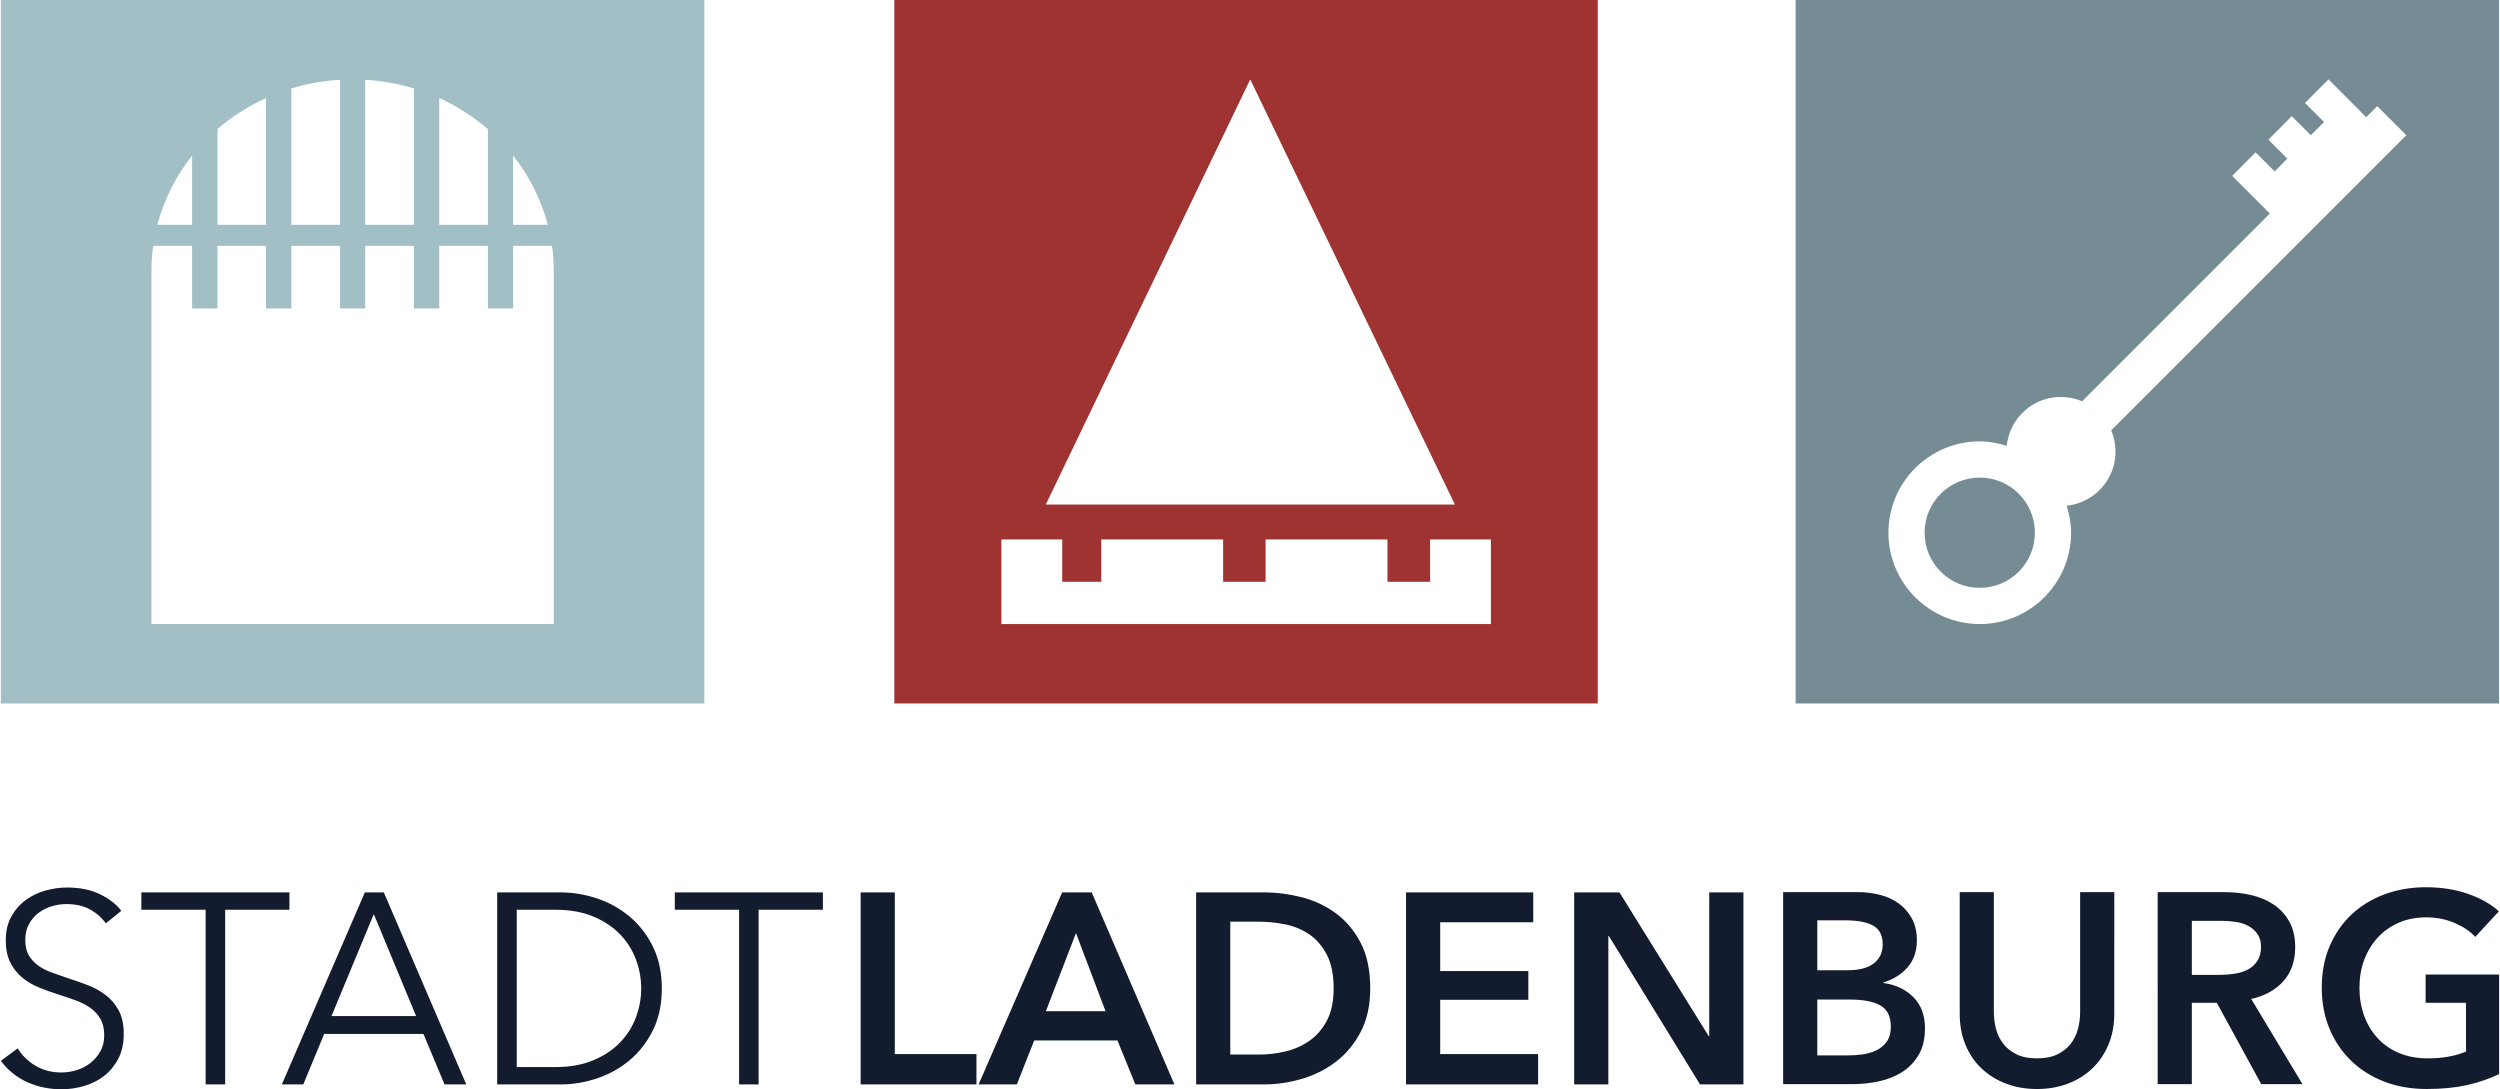
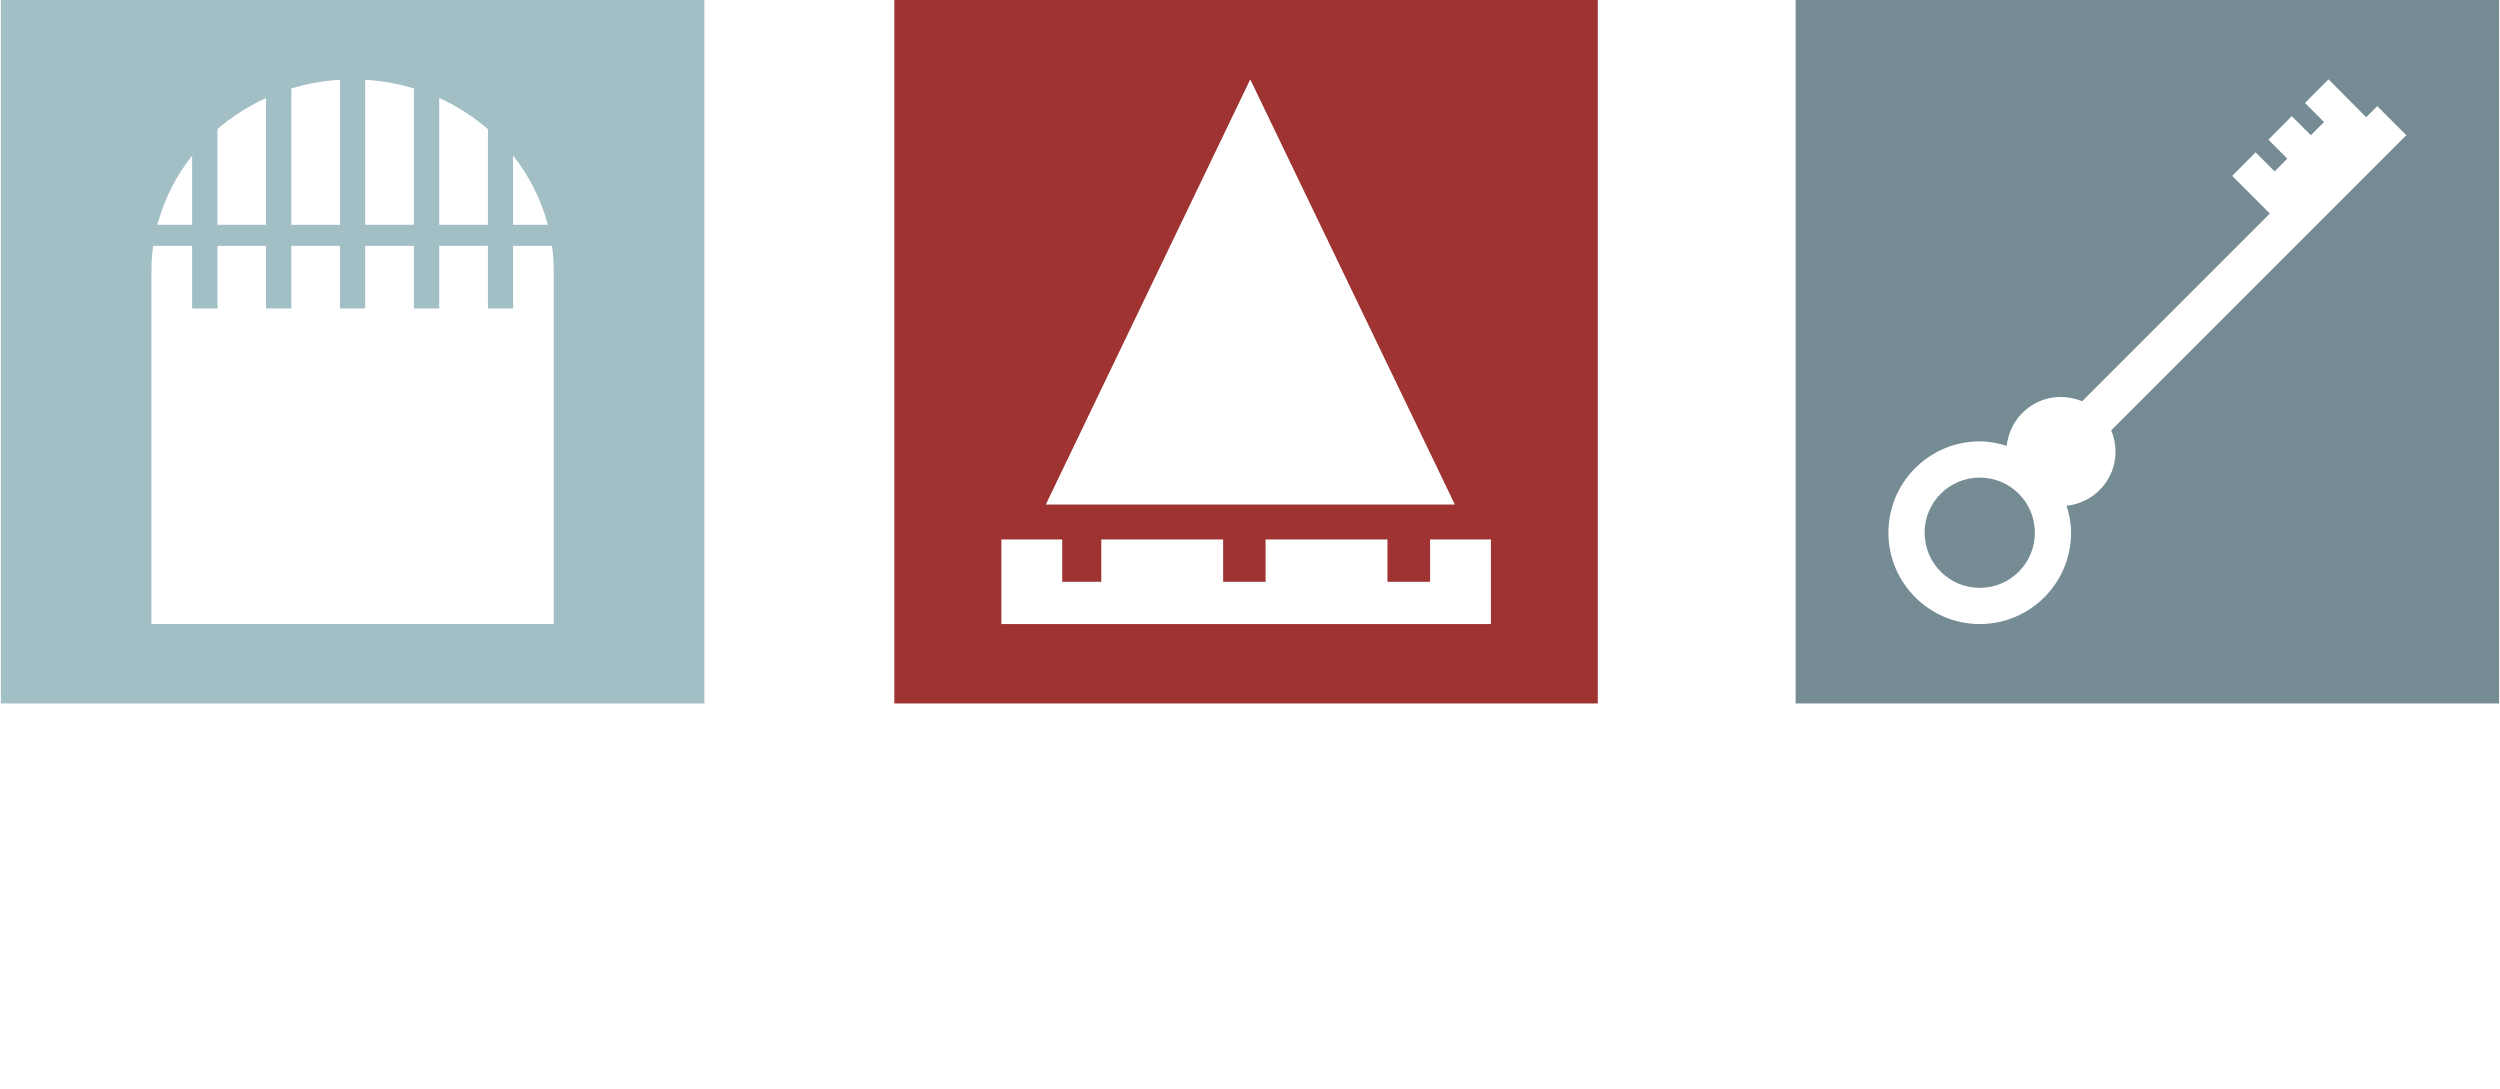
<svg xmlns="http://www.w3.org/2000/svg" height="61" id="Ebene_1" style="enable-background:new 0 0 140.032 61.057;" version="1.0" viewBox="0 0 140.032 61.057" width="140" x="0px" y="0px">
-   <path d="M5.883,51.754c-0.233-0.324-0.531-0.585-0.897-0.783c-0.365-0.198-0.805-0.296-1.322-0.296  c-0.264,0-0.532,0.041-0.805,0.121c-0.275,0.082-0.523,0.206-0.746,0.373c-0.222,0.167-0.402,0.377-0.539,0.631  c-0.137,0.253-0.206,0.552-0.206,0.896c0,0.346,0.066,0.63,0.197,0.852c0.132,0.223,0.306,0.413,0.524,0.57  c0.216,0.158,0.465,0.286,0.743,0.387c0.277,0.102,0.568,0.203,0.871,0.305c0.374,0.121,0.75,0.254,1.129,0.395  c0.379,0.142,0.72,0.327,1.023,0.555c0.304,0.228,0.552,0.517,0.744,0.866c0.192,0.35,0.288,0.793,0.288,1.33  c0,0.538-0.103,1.001-0.307,1.391c-0.206,0.391-0.471,0.712-0.799,0.966c-0.328,0.253-0.701,0.44-1.121,0.562  c-0.421,0.122-0.844,0.182-1.27,0.182c-0.325,0-0.648-0.033-0.973-0.098c-0.324-0.066-0.633-0.165-0.927-0.297  s-0.567-0.299-0.821-0.502C0.416,59.958,0.192,59.725,0,59.462l0.943-0.7c0.233,0.385,0.56,0.707,0.98,0.965  c0.421,0.259,0.915,0.388,1.483,0.388c0.273,0,0.552-0.043,0.835-0.129c0.284-0.086,0.54-0.218,0.768-0.396  c0.229-0.177,0.416-0.395,0.562-0.653c0.148-0.258,0.221-0.56,0.221-0.904c0-0.376-0.073-0.687-0.221-0.936  c-0.146-0.248-0.341-0.456-0.585-0.623c-0.243-0.167-0.521-0.306-0.836-0.418c-0.314-0.112-0.643-0.223-0.988-0.334  c-0.355-0.111-0.704-0.238-1.049-0.38C1.769,55.2,1.46,55.015,1.186,54.786c-0.273-0.227-0.494-0.508-0.661-0.843  c-0.167-0.334-0.251-0.745-0.251-1.231c0-0.517,0.103-0.963,0.311-1.338s0.479-0.684,0.814-0.927  c0.334-0.244,0.704-0.421,1.109-0.532c0.406-0.112,0.806-0.167,1.202-0.167c0.729,0,1.353,0.129,1.869,0.387  c0.517,0.258,0.907,0.565,1.171,0.92L5.883,51.754z M12.572,60.784h-1.095v-9.79H7.874v-0.973h8.3v0.973h-3.602V60.784z   M18.531,56.953h4.743l-2.371-5.716L18.531,56.953z M16.95,60.784h-1.201l4.652-10.763h1.064l4.621,10.763H24.87l-1.185-2.828  h-5.564L16.95,60.784z M28.914,59.811h2.173c0.81,0,1.518-0.127,2.121-0.38c0.602-0.253,1.102-0.585,1.497-0.996  c0.395-0.41,0.692-0.879,0.889-1.406c0.198-0.527,0.297-1.069,0.297-1.626s-0.099-1.1-0.297-1.627  c-0.197-0.527-0.494-0.996-0.889-1.406s-0.895-0.743-1.497-0.996c-0.603-0.254-1.311-0.38-2.121-0.38h-2.173V59.811z M27.819,50.021  h3.572c0.669,0,1.341,0.112,2.015,0.335c0.674,0.222,1.281,0.56,1.824,1.01c0.542,0.451,0.98,1.014,1.314,1.687  c0.334,0.675,0.502,1.458,0.502,2.35c0,0.901-0.168,1.687-0.502,2.355c-0.334,0.669-0.772,1.229-1.314,1.681  c-0.543,0.45-1.15,0.788-1.824,1.01c-0.674,0.223-1.346,0.335-2.015,0.335h-3.572C27.819,60.784,27.819,50.021,27.819,50.021z   M42.473,60.784h-1.095v-9.79h-3.603v-0.973h8.3v0.973h-3.602V60.784z M48.192,50.021h1.915v9.061h4.576v1.702h-6.491V50.021z   M61.919,56.68l-1.658-4.379l-1.687,4.379H61.919z M59.486,50.021h1.657l4.636,10.763H63.59l-1.003-2.463H57.92l-0.972,2.463h-2.144  L59.486,50.021z M70.507,59.111c0.497,0,0.994-0.057,1.491-0.174c0.496-0.117,0.944-0.315,1.345-0.593  c0.4-0.279,0.727-0.656,0.981-1.133c0.252-0.476,0.38-1.079,0.38-1.808c0-0.771-0.128-1.4-0.38-1.886  c-0.254-0.486-0.581-0.866-0.981-1.14c-0.401-0.274-0.849-0.461-1.345-0.562c-0.497-0.102-0.994-0.152-1.491-0.152h-1.596v7.448  H70.507z M66.996,50.021h3.815c0.7,0,1.405,0.091,2.113,0.274c0.71,0.182,1.348,0.484,1.916,0.905  c0.567,0.42,1.028,0.973,1.384,1.656c0.354,0.684,0.531,1.533,0.531,2.547c0,0.942-0.177,1.753-0.531,2.431  c-0.356,0.679-0.817,1.238-1.384,1.673c-0.568,0.436-1.206,0.757-1.916,0.965c-0.708,0.208-1.413,0.312-2.113,0.312h-3.815V50.021z   M78.762,50.021h7.13v1.673h-5.215v2.736h4.941v1.611h-4.941v3.041h5.488v1.702h-7.403V50.021z M88.187,50.021h2.539l5.001,8.057  h0.03v-8.057h1.916v10.763H95.24l-5.107-8.316h-0.031v8.316h-1.915V50.021z M101.815,59.158h1.718c0.244,0,0.507-0.018,0.791-0.054  c0.283-0.035,0.544-0.109,0.783-0.221c0.237-0.11,0.435-0.273,0.592-0.485c0.158-0.213,0.236-0.497,0.236-0.852  c0-0.568-0.193-0.963-0.578-1.185c-0.385-0.224-0.968-0.335-1.748-0.335h-1.794V59.158z M101.815,54.384h1.703  c0.639,0,1.124-0.126,1.459-0.38c0.334-0.253,0.502-0.613,0.502-1.079c0-0.486-0.172-0.831-0.517-1.034  c-0.344-0.203-0.882-0.304-1.611-0.304h-1.536V54.384z M99.9,50.006h4.195c0.406,0,0.807,0.048,1.202,0.144  c0.395,0.096,0.747,0.254,1.056,0.472s0.56,0.499,0.753,0.844c0.192,0.344,0.289,0.76,0.289,1.246c0,0.608-0.173,1.109-0.518,1.505  c-0.344,0.395-0.795,0.679-1.353,0.851v0.031c0.679,0.091,1.236,0.354,1.673,0.79c0.435,0.436,0.653,1.019,0.653,1.748  c0,0.588-0.116,1.082-0.349,1.482c-0.234,0.401-0.54,0.722-0.92,0.966c-0.38,0.243-0.816,0.417-1.307,0.524  c-0.492,0.106-0.991,0.16-1.497,0.16H99.9V50.006z M118.461,56.816c0,0.649-0.112,1.234-0.334,1.756  c-0.223,0.522-0.527,0.966-0.912,1.33c-0.386,0.365-0.841,0.646-1.369,0.844c-0.526,0.198-1.099,0.296-1.717,0.296  c-0.618,0-1.191-0.098-1.718-0.296s-0.986-0.479-1.376-0.844c-0.391-0.364-0.694-0.808-0.912-1.33s-0.327-1.107-0.327-1.756v-6.81  h1.915v6.735c0,0.314,0.041,0.625,0.122,0.934c0.081,0.31,0.216,0.586,0.403,0.828c0.188,0.244,0.435,0.442,0.745,0.593  c0.309,0.153,0.692,0.229,1.148,0.229c0.455,0,0.838-0.076,1.147-0.229c0.309-0.151,0.557-0.349,0.745-0.593  c0.187-0.242,0.322-0.518,0.403-0.828c0.081-0.309,0.122-0.62,0.122-0.934v-6.735h1.915V56.816z M124.375,54.643  c0.273,0,0.546-0.02,0.82-0.062c0.273-0.039,0.52-0.115,0.737-0.227c0.218-0.111,0.398-0.272,0.54-0.479  c0.141-0.208,0.213-0.473,0.213-0.798c0-0.294-0.066-0.534-0.197-0.722c-0.133-0.188-0.3-0.337-0.502-0.449  c-0.203-0.111-0.434-0.187-0.692-0.227c-0.258-0.041-0.51-0.062-0.753-0.062h-1.733v3.026  C122.808,54.643,124.375,54.643,124.375,54.643z M120.893,50.006h3.74c0.507,0,0.998,0.053,1.475,0.159  c0.476,0.107,0.898,0.282,1.268,0.525c0.371,0.243,0.666,0.563,0.89,0.958c0.223,0.395,0.335,0.877,0.335,1.444  c0,0.781-0.221,1.416-0.663,1.908c-0.44,0.492-1.041,0.823-1.801,0.996l2.873,4.773h-2.31l-2.493-4.561h-1.399v4.561h-1.915V50.006z   M140.032,60.206c-0.547,0.263-1.147,0.468-1.801,0.616c-0.653,0.146-1.407,0.219-2.258,0.219c-0.872,0-1.666-0.138-2.386-0.417  c-0.72-0.278-1.338-0.669-1.854-1.171c-0.518-0.502-0.921-1.1-1.209-1.793c-0.289-0.694-0.433-1.462-0.433-2.303  c0-0.861,0.149-1.639,0.448-2.334c0.299-0.694,0.71-1.285,1.231-1.771c0.522-0.487,1.137-0.862,1.847-1.125  c0.709-0.263,1.479-0.395,2.311-0.395c0.861,0,1.65,0.124,2.364,0.372c0.714,0.249,1.29,0.575,1.725,0.981l-1.322,1.429  c-0.274-0.305-0.657-0.563-1.148-0.776c-0.492-0.212-1.026-0.318-1.604-0.318c-0.567,0-1.082,0.101-1.543,0.303  c-0.461,0.203-0.853,0.481-1.178,0.837c-0.325,0.354-0.575,0.77-0.752,1.246c-0.178,0.477-0.266,0.993-0.266,1.551  c0,0.578,0.088,1.107,0.266,1.588c0.177,0.481,0.43,0.9,0.76,1.254c0.328,0.355,0.729,0.631,1.2,0.828  c0.472,0.198,1.006,0.297,1.605,0.297c0.82,0,1.535-0.126,2.142-0.38v-2.736h-2.264v-1.581h4.119V60.206z" style="fill:#131B2E;" />
  <path d="M0,0v39.43h39.43V0H0z M28.71,8.72c0.9,1.14,1.57,2.45,1.95,3.88h-1.95V8.72z M24.57,5.49  c1,0.46,1.92,1.05,2.73,1.75v5.36h-2.73V5.49z M20.42,4.47c0.95,0.06,1.86,0.22,2.73,0.49v7.64h-2.73V4.47z M16.28,4.96  c0.87-0.27,1.78-0.43,2.73-0.49v8.13h-2.73V4.96z M12.14,7.23c0.81-0.69,1.72-1.28,2.72-1.73v7.1h-2.72V7.23z M10.72,8.72v3.88H8.77  C9.15,11.17,9.82,9.86,10.72,8.72z M30.99,34.98H8.44V15.21c0-0.48,0.03-0.96,0.1-1.43h2.18v3.51h1.42v-3.51h2.72v3.51h1.42v-3.51  h2.73v3.51h1.41v-3.51h2.73v3.51h1.42v-3.51h2.73v3.51h1.41v-3.51h2.18c0.07,0.47,0.1,0.95,0.1,1.43V34.98z" style="fill:#A1BFC5;" />
  <path d="M100.6,0v39.43h39.43V0H100.6z M118.53,25.32c0,1.58-1.2,2.86-2.74,3.03  c0.15,0.48,0.25,0.98,0.25,1.51c0,2.82-2.29,5.12-5.12,5.12c-2.82,0-5.12-2.3-5.12-5.12c0-2.83,2.3-5.12,5.12-5.12  c0.53,0,1.03,0.1,1.51,0.25c0.17-1.54,1.45-2.74,3.03-2.74c0.43,0,0.83,0.09,1.2,0.24l10.52-10.52l-2.11-2.11l1.31-1.32l1.07,1.07  l0.71-0.72l-1.06-1.06l1.31-1.32l1.07,1.07l0.74-0.74l-1.07-1.07l1.32-1.32l2.11,2.12l0.62-0.62l1.63,1.63l-16.54,16.54  C118.44,24.49,118.53,24.89,118.53,25.32z M114.01,29.86c0,1.71-1.38,3.09-3.09,3.09c-1.71,0-3.09-1.38-3.09-3.09  c0-1.71,1.38-3.09,3.09-3.09C112.63,26.77,114.01,28.15,114.01,29.86z" style="fill:#758C94;" />
  <path d="M50.08,0v39.43h39.43V0H50.08z M70.03,4.45L81.5,28.28H58.57L70.03,4.45z M83.52,34.98H56.08v-4.74  h3.41v2.37h2.19v-2.37h6.83v2.37h2.38v-2.37h6.83v2.37h2.39v-2.37h3.41V34.98z" style="fill:#9E3331;" />
</svg>